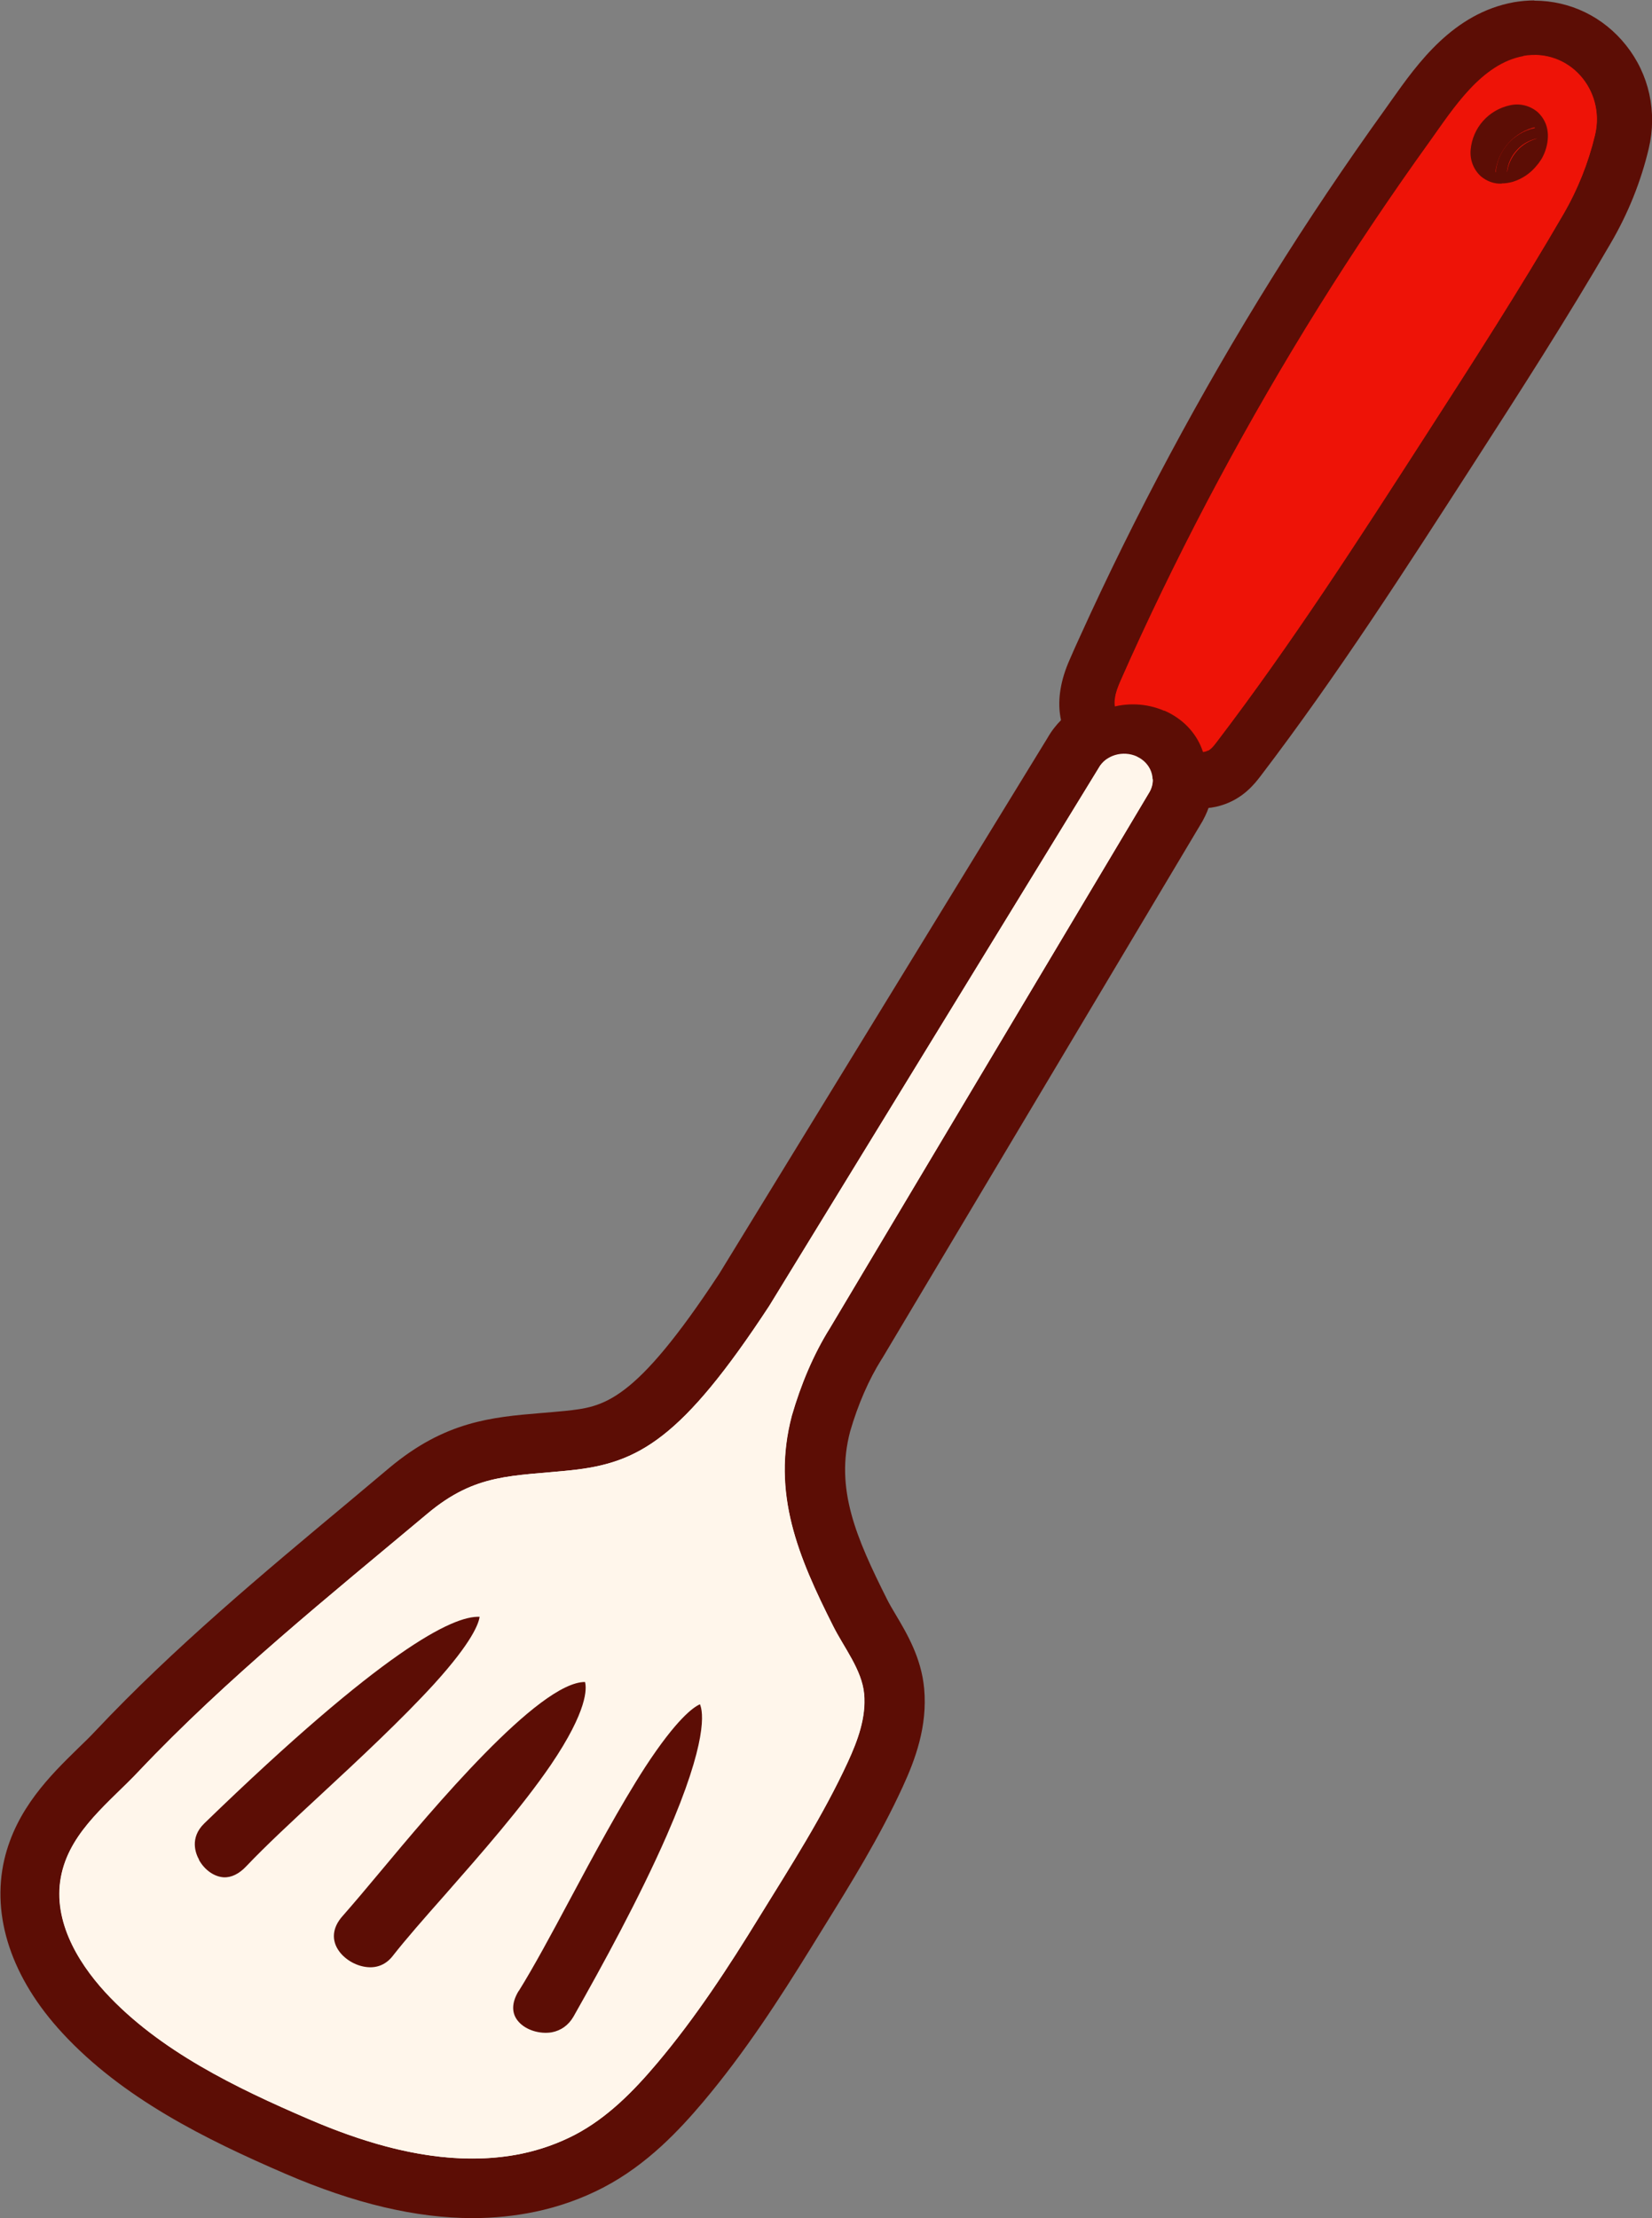
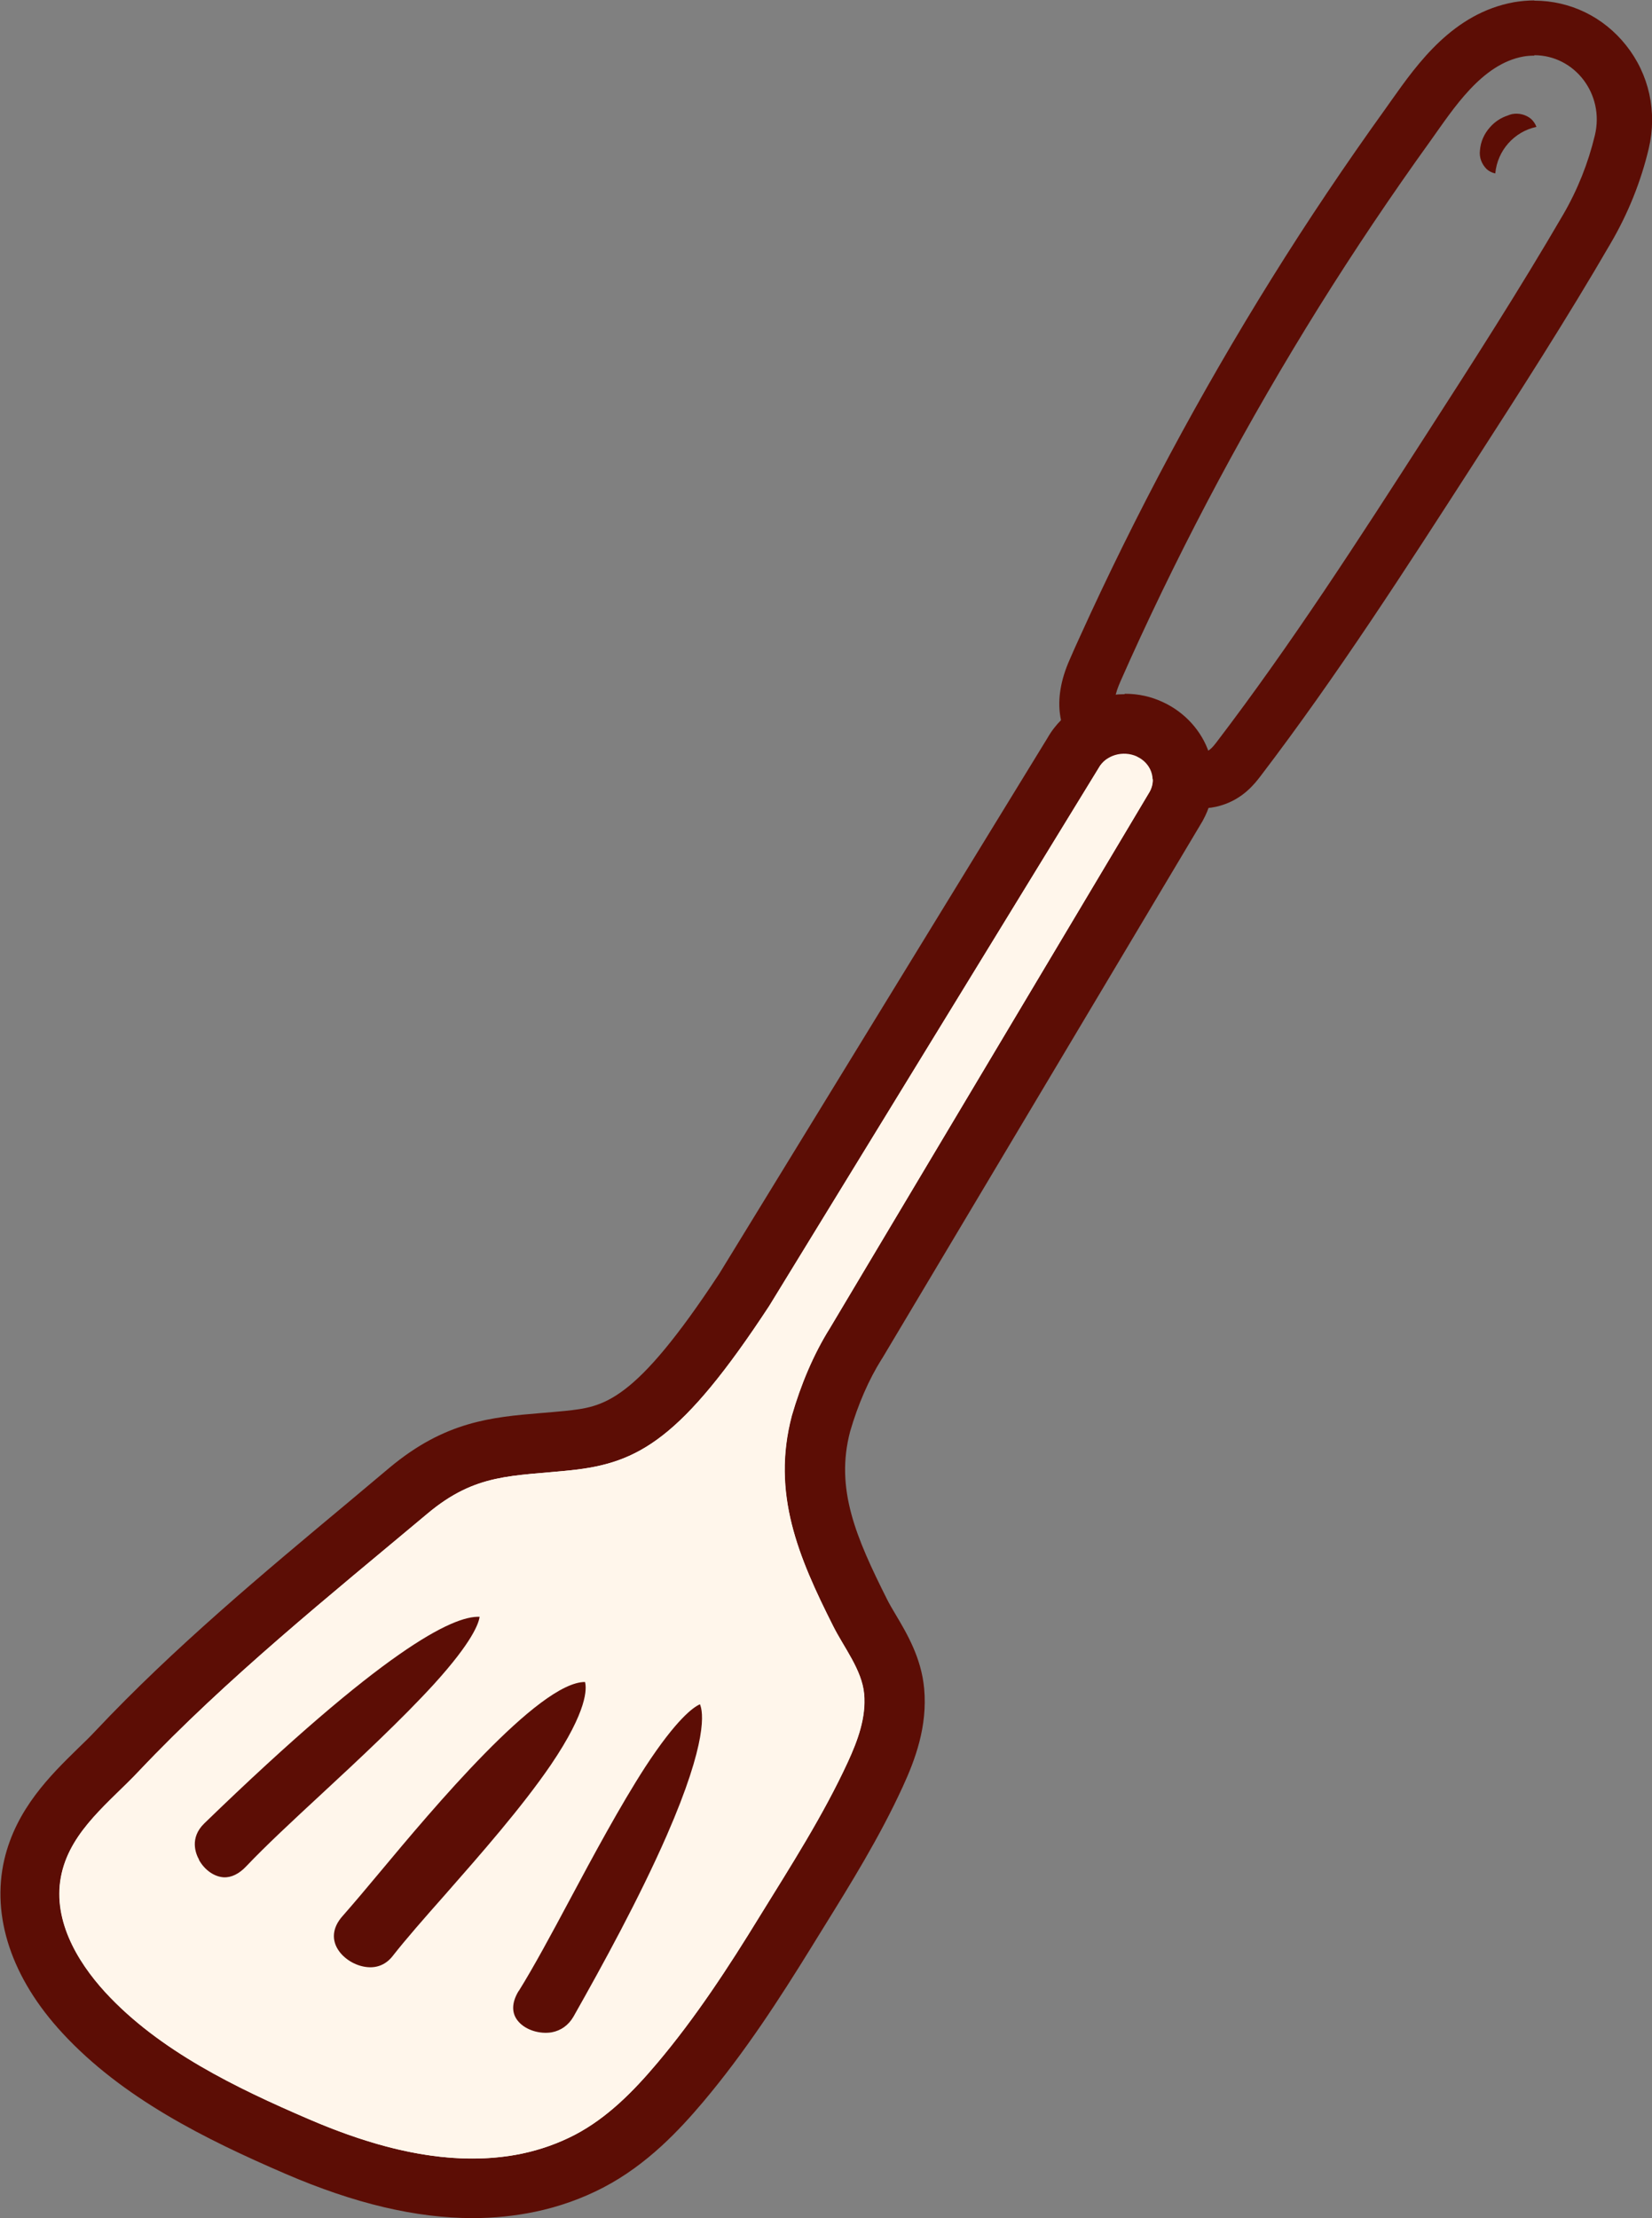
<svg xmlns="http://www.w3.org/2000/svg" viewBox="0 0 76.33 102.44" data-name="Layer 2" id="Layer_2">
  <rect x="0" y="0" width="76.33" height="102.44" fill="#808080" stroke="none" />
  <defs>
    <style>
      .cls-1 {
        fill: #5c0d05;
      }

      .cls-1, .cls-2, .cls-3 {
        stroke-width: 0px;
      }

      .cls-2 {
        fill: #fff6eb;
      }

      .cls-3 {
        fill: #ee1307;
      }
    </style>
  </defs>
  <g id="Artwork">
    <g>
      <g>
-         <path d="m55.52,36.02c-.37,0-.68-.1-.97-.21-.13-.05-.6-.25-.6-.25-.85-.35-1.6-.68-2.29-1.02-.05-.03-.1-.05-.16-.08-.28-.15-.6-.35-.85-.68-.83-1.09-.25-2.41-.06-2.84l.46-1.02c2.56-5.64,5.52-11.17,8.8-16.43,1.64-2.63,3.39-5.23,5.19-7.74l.29-.41c1.07-1.51,2.54-3.58,4.81-4,.26-.04.5-.06.73-.06,1.27,0,2.45.58,3.24,1.58.82,1.04,1.11,2.38.8,3.69-.33,1.4-.87,2.75-1.61,4.02-2.02,3.47-4.22,6.89-6.35,10.2-3.07,4.77-6.25,9.7-9.76,14.31-.17.23-.54.7-1.16.89-.17.05-.35.07-.53.07Z" class="cls-3" />
        <path d="m70.89,2.55c1.86,0,3.26,1.79,2.8,3.7-.31,1.29-.8,2.52-1.47,3.67-2.01,3.45-4.16,6.8-6.32,10.15-3.11,4.83-6.22,9.66-9.7,14.22-.14.18-.29.37-.51.44-.06.02-.11.02-.17.02-.17,0-.34-.06-.5-.12-.2-.08-.39-.16-.58-.24-.75-.3-1.48-.63-2.21-.98-.05-.02-.1-.05-.15-.08-.15-.08-.3-.17-.41-.31-.33-.43-.12-1.05.1-1.55.15-.34.3-.68.45-1.01,2.54-5.61,5.46-11.05,8.72-16.28,1.63-2.61,3.35-5.17,5.15-7.67,1.06-1.48,2.36-3.55,4.3-3.9.17-.03.34-.04.5-.04m0-2.55c-.31,0-.62.03-.93.08-2.82.51-4.46,2.83-5.66,4.52l-.29.41c-1.82,2.53-3.59,5.16-5.24,7.81-3.31,5.31-6.3,10.89-8.88,16.58-.16.34-.31.69-.46,1.03-.9,2.02-.38,3.36.21,4.14.41.53.9.83,1.23,1.01.08.04.15.08.23.12.71.35,1.49.69,2.37,1.05l.2.08c.14.06.29.12.43.18.38.15.84.3,1.42.3.3,0,.6-.04.89-.13,1.03-.3,1.58-1.03,1.82-1.34,3.55-4.65,6.73-9.6,9.82-14.39,2.14-3.32,4.35-6.75,6.38-10.25.8-1.37,1.39-2.84,1.75-4.36.4-1.69.02-3.43-1.05-4.77-1.04-1.31-2.58-2.06-4.24-2.06h0Z" class="cls-1" />
      </g>
      <g>
        <path d="m21.82,101.07c-2.43,0-5.09-.63-8.11-1.94-3.33-1.43-7.11-3.21-9.83-6.17-2.02-2.19-2.85-4.59-2.35-6.76.45-1.95,1.82-3.28,3.02-4.45.3-.29.59-.58.87-.87,3.55-3.76,7.64-7.16,11.59-10.46l1.87-1.56c2.24-1.88,4.09-2.03,6.23-2.22.37-.03.75-.06,1.16-.11,2.6-.28,4.25-1.05,8.14-6.98l15.19-24.8c.44-.79,1.35-1.32,2.35-1.32.41,0,.81.09,1.18.26.67.31,1.18.87,1.4,1.55.22.66.16,1.36-.18,1.97l-14.8,24.81c-.67,1.08-1.23,2.36-1.63,3.73-.82,3.09.28,5.67,1.81,8.73.13.25.28.51.44.77.49.82,1.04,1.75,1.14,2.85.13,1.43-.37,2.74-.87,3.84-1.04,2.25-2.34,4.36-3.61,6.4l-.55.89c-1.41,2.29-2.97,4.71-4.85,6.94-1,1.19-2.39,2.68-4.21,3.64-.87.45-1.81.79-2.8,1-.83.17-1.7.26-2.59.26h0Z" class="cls-2" />
        <path d="m51.94,34.81c.2,0,.41.04.6.13.65.3.91,1.02.59,1.61h0s-14.77,24.77-14.77,24.77c-.78,1.24-1.36,2.65-1.77,4.06-.95,3.6.3,6.53,1.91,9.72.49.98,1.33,2.02,1.43,3.13.1,1.09-.3,2.16-.75,3.14-1.15,2.49-2.64,4.81-4.08,7.14-1.44,2.35-2.95,4.66-4.73,6.77-1.09,1.29-2.3,2.52-3.8,3.31-.77.4-1.59.69-2.44.87-.76.16-1.54.23-2.31.23-2.6,0-5.21-.81-7.57-1.83-3.32-1.43-6.88-3.14-9.37-5.84-1.35-1.47-2.5-3.46-2.02-5.52.46-1.99,2.22-3.28,3.55-4.69,4.05-4.29,8.82-8.12,13.34-11.9,2.25-1.89,3.92-1.72,6.65-2.01,3.1-.33,5.1-1.43,9.15-7.59l15.22-24.84h0c.23-.42.7-.66,1.18-.66m0-2.75c-1.48,0-2.84.77-3.55,2.02l-15.17,24.75c-3.94,5.99-5.34,6.14-7.11,6.33-.4.04-.77.07-1.13.1-2.28.19-4.43.38-7,2.53-.62.52-1.24,1.04-1.86,1.56-3.98,3.32-8.1,6.75-11.7,10.57-.27.29-.55.56-.83.83-1.27,1.24-2.85,2.79-3.4,5.13-.61,2.63.34,5.48,2.68,8.01,2.77,3,6.59,4.9,10.3,6.5,3.2,1.38,6.04,2.05,8.66,2.05.99,0,1.95-.1,2.87-.29,1.11-.23,2.18-.61,3.16-1.12,2.04-1.06,3.54-2.68,4.63-3.97,1.93-2.29,3.53-4.77,4.97-7.1l.55-.89c1.29-2.08,2.62-4.22,3.69-6.55.58-1.26,1.15-2.79.99-4.54-.13-1.41-.79-2.53-1.32-3.42-.15-.25-.29-.49-.39-.69-1.44-2.87-2.41-5.11-1.71-7.76.36-1.24.86-2.39,1.45-3.33l.02-.03.02-.03,14.77-24.76.03-.05.03-.06c.51-.94.61-2.05.27-3.06-.34-1.03-1.12-1.89-2.13-2.36-.55-.26-1.14-.39-1.76-.39h0Z" class="cls-1" />
      </g>
-       <path d="m70.39,2.59c-1.94.35-3.24,2.42-4.3,3.9-1.8,2.5-3.52,5.06-5.15,7.67-3.26,5.23-6.18,10.67-8.72,16.28-.15.34-.3.67-.45,1.01-.22.5-.43,1.12-.1,1.55.11.14.25.23.41.31.05.03.1.06.15.08.72.36,1.46.68,2.21.98.2.08.39.16.58.24.22.08.45.17.68.1.22-.06.37-.25.51-.44,3.48-4.56,6.59-9.4,9.7-14.22,2.16-3.35,4.32-6.7,6.32-10.15.67-1.15,1.16-2.38,1.47-3.67.49-2.08-1.2-4.01-3.31-3.65Z" class="cls-3" />
      <path d="m69.09,8c.1-1.05.87-1.92,1.9-2.14-.05-.14-.14-.27-.25-.37-.24-.2-.57-.28-.88-.22-.06.02-.12.03-.18.06-.32.1-.61.29-.83.54-.27.3-.44.67-.47,1.08-.04.32.08.63.31.86.11.1.25.17.4.2Z" class="cls-1" />
-       <path d="m70.09,6.97c-.26.29-.42.65-.46,1.03.38-.09.72-.29.97-.58.26-.29.42-.65.46-1.03-.38.09-.72.29-.97.58Z" class="cls-1" />
-       <path d="m69.39,8.47c.18,0,.36-.03.53-.08.4-.13.75-.36,1.02-.67.05-.06.1-.12.15-.18l.13-.19c.19-.32.29-.68.3-1.04,0-.07,0-.14-.01-.21-.03-.35-.2-.68-.46-.92-.35-.3-.82-.42-1.27-.32-1,.21-1.74,1.04-1.83,2.06-.04.46.13.91.47,1.22.27.23.62.36.97.34Zm1.17-1.09c-.24.28-.57.47-.93.55.04-.36.19-.71.44-.98.24-.28.57-.47.93-.55-.04.36-.19.7-.44.98Zm-2.11-.45c.03-.38.19-.74.45-1.02.21-.24.49-.41.79-.51.06-.02.12-.04.17-.05.29-.06.6.01.83.21.1.1.18.22.23.35-.98.21-1.72,1.03-1.81,2.04-.14-.03-.27-.1-.38-.19-.22-.21-.32-.51-.29-.82Z" class="cls-1" />
      <path d="m53.8,32.83c-1.68-.73-3.7-.08-4.5,1.44l6.09,2.64c.8-1.53.09-3.36-1.59-4.09Z" class="cls-1" />
      <polygon points="53.13 36.57 53.14 36.56 53.13 36.57 53.13 36.57" class="cls-2" />
      <polygon points="50.76 35.47 50.76 35.47 50.76 35.47 50.76 35.47" class="cls-2" />
      <path d="m52.54,34.94c-.65-.3-1.45-.07-1.78.53h0s-15.22,24.84-15.22,24.84c-4.04,6.16-6.04,7.26-9.15,7.59-2.73.29-4.4.12-6.65,2.01-4.51,3.78-9.29,7.62-13.34,11.9-1.33,1.41-3.09,2.71-3.55,4.69-.48,2.06.67,4.05,2.02,5.52,2.49,2.7,6.05,4.41,9.37,5.84,3.06,1.32,6.54,2.29,9.88,1.6.85-.18,1.67-.47,2.44-.87,1.5-.78,2.71-2.01,3.8-3.31,1.78-2.11,3.29-4.43,4.73-6.77,1.43-2.33,2.93-4.65,4.08-7.14.45-.98.85-2.04.75-3.14-.1-1.11-.94-2.15-1.43-3.13-1.6-3.19-2.86-6.13-1.91-9.72.4-1.4.99-2.82,1.77-4.06l14.77-24.76h0c.32-.6.06-1.32-.59-1.62Z" class="cls-2" />
      <path d="m9.19,85.89c.26.47.7.78,1.14.81.36.02.72-.16,1.05-.51.88-.93,2.15-2.11,3.49-3.35,1.75-1.62,3.73-3.47,5.19-5.07,1.77-1.95,2.06-2.8,2.1-3.1h0c-1.24-.06-4.46,1.54-12.72,9.54-.69.67-.4,1.4-.24,1.68Z" class="cls-1" />
      <path d="m23.97,91.94c-.34.55-.35,1.06,0,1.44.34.38.97.57,1.52.48.43-.08.78-.33,1.01-.73,1.34-2.37,3.04-5.47,4.31-8.37,1.91-4.37,1.68-5.71,1.53-6.05-.3.13-1.08.68-2.53,2.9-1.15,1.78-2.39,4.08-3.48,6.12-.86,1.61-1.68,3.13-2.36,4.22Z" class="cls-1" />
      <path d="m15.68,90.13c.3.4.81.68,1.31.72.46.04.86-.14,1.15-.51.61-.78,1.48-1.77,2.41-2.82,1.67-1.9,3.56-4.05,4.9-6.01,1.71-2.52,1.66-3.54,1.58-3.83-2.14,0-7.07,5.9-9.45,8.75-.64.77-1.25,1.49-1.76,2.07-.47.53-.52,1.12-.14,1.63Z" class="cls-1" />
    </g>
  </g>
</svg>